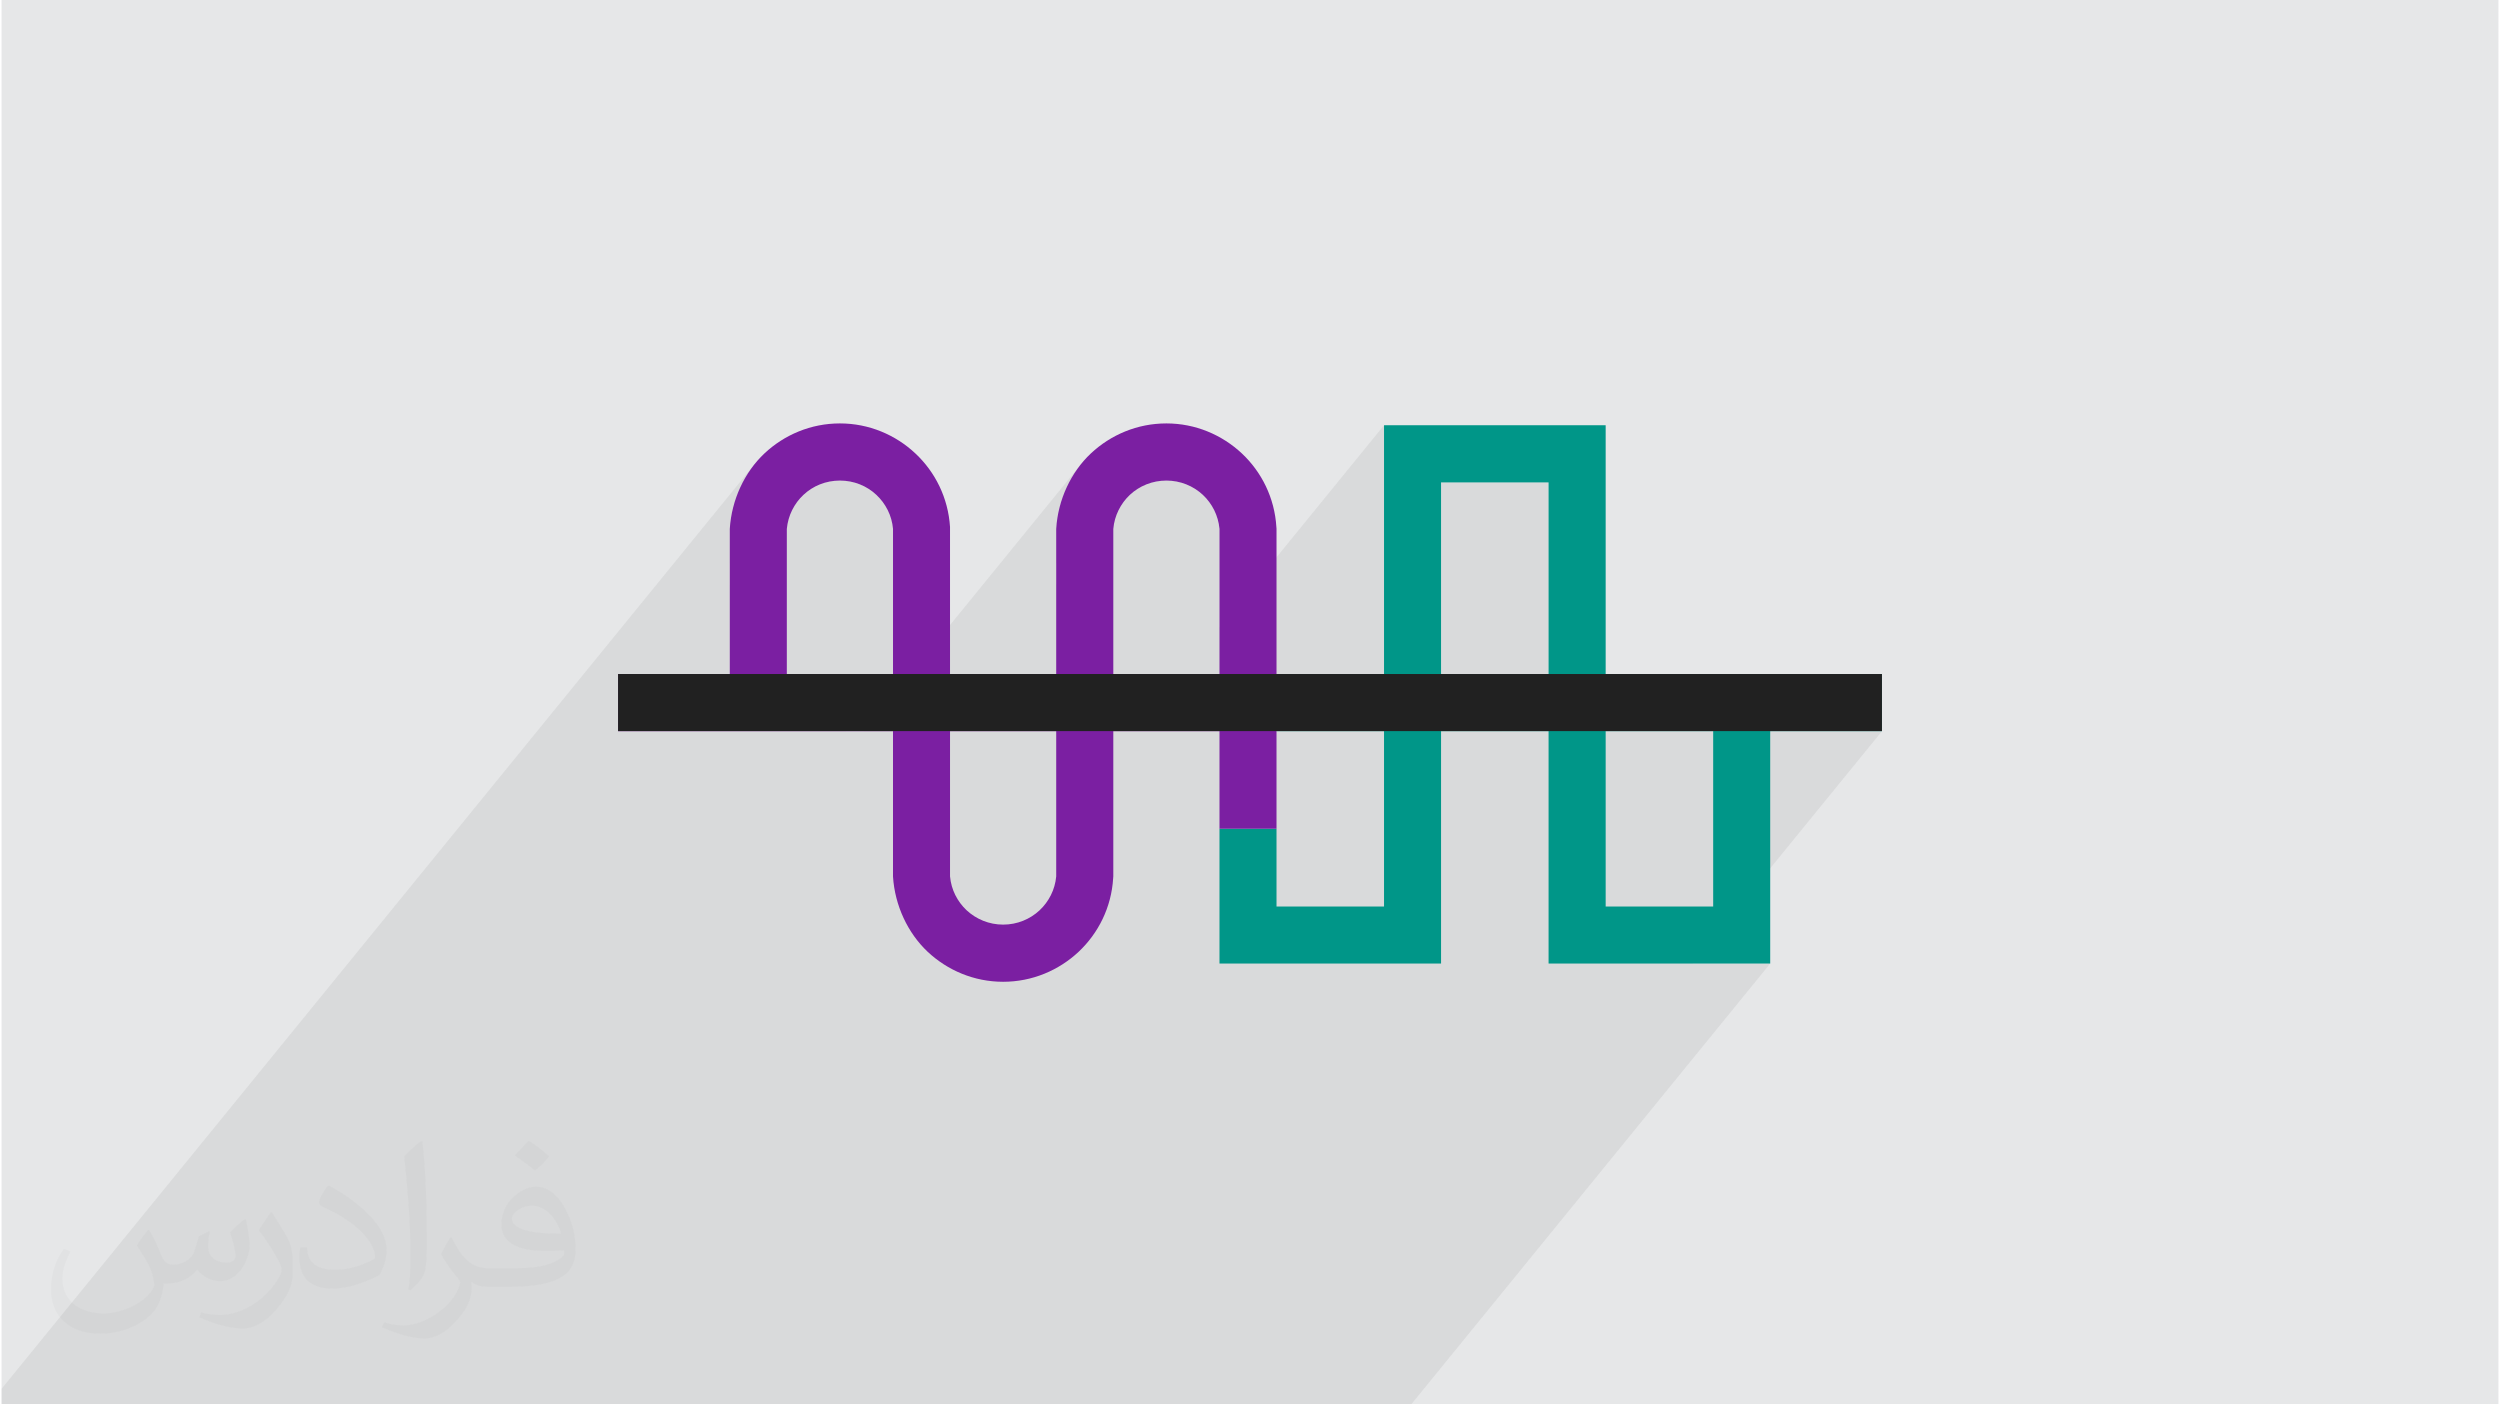
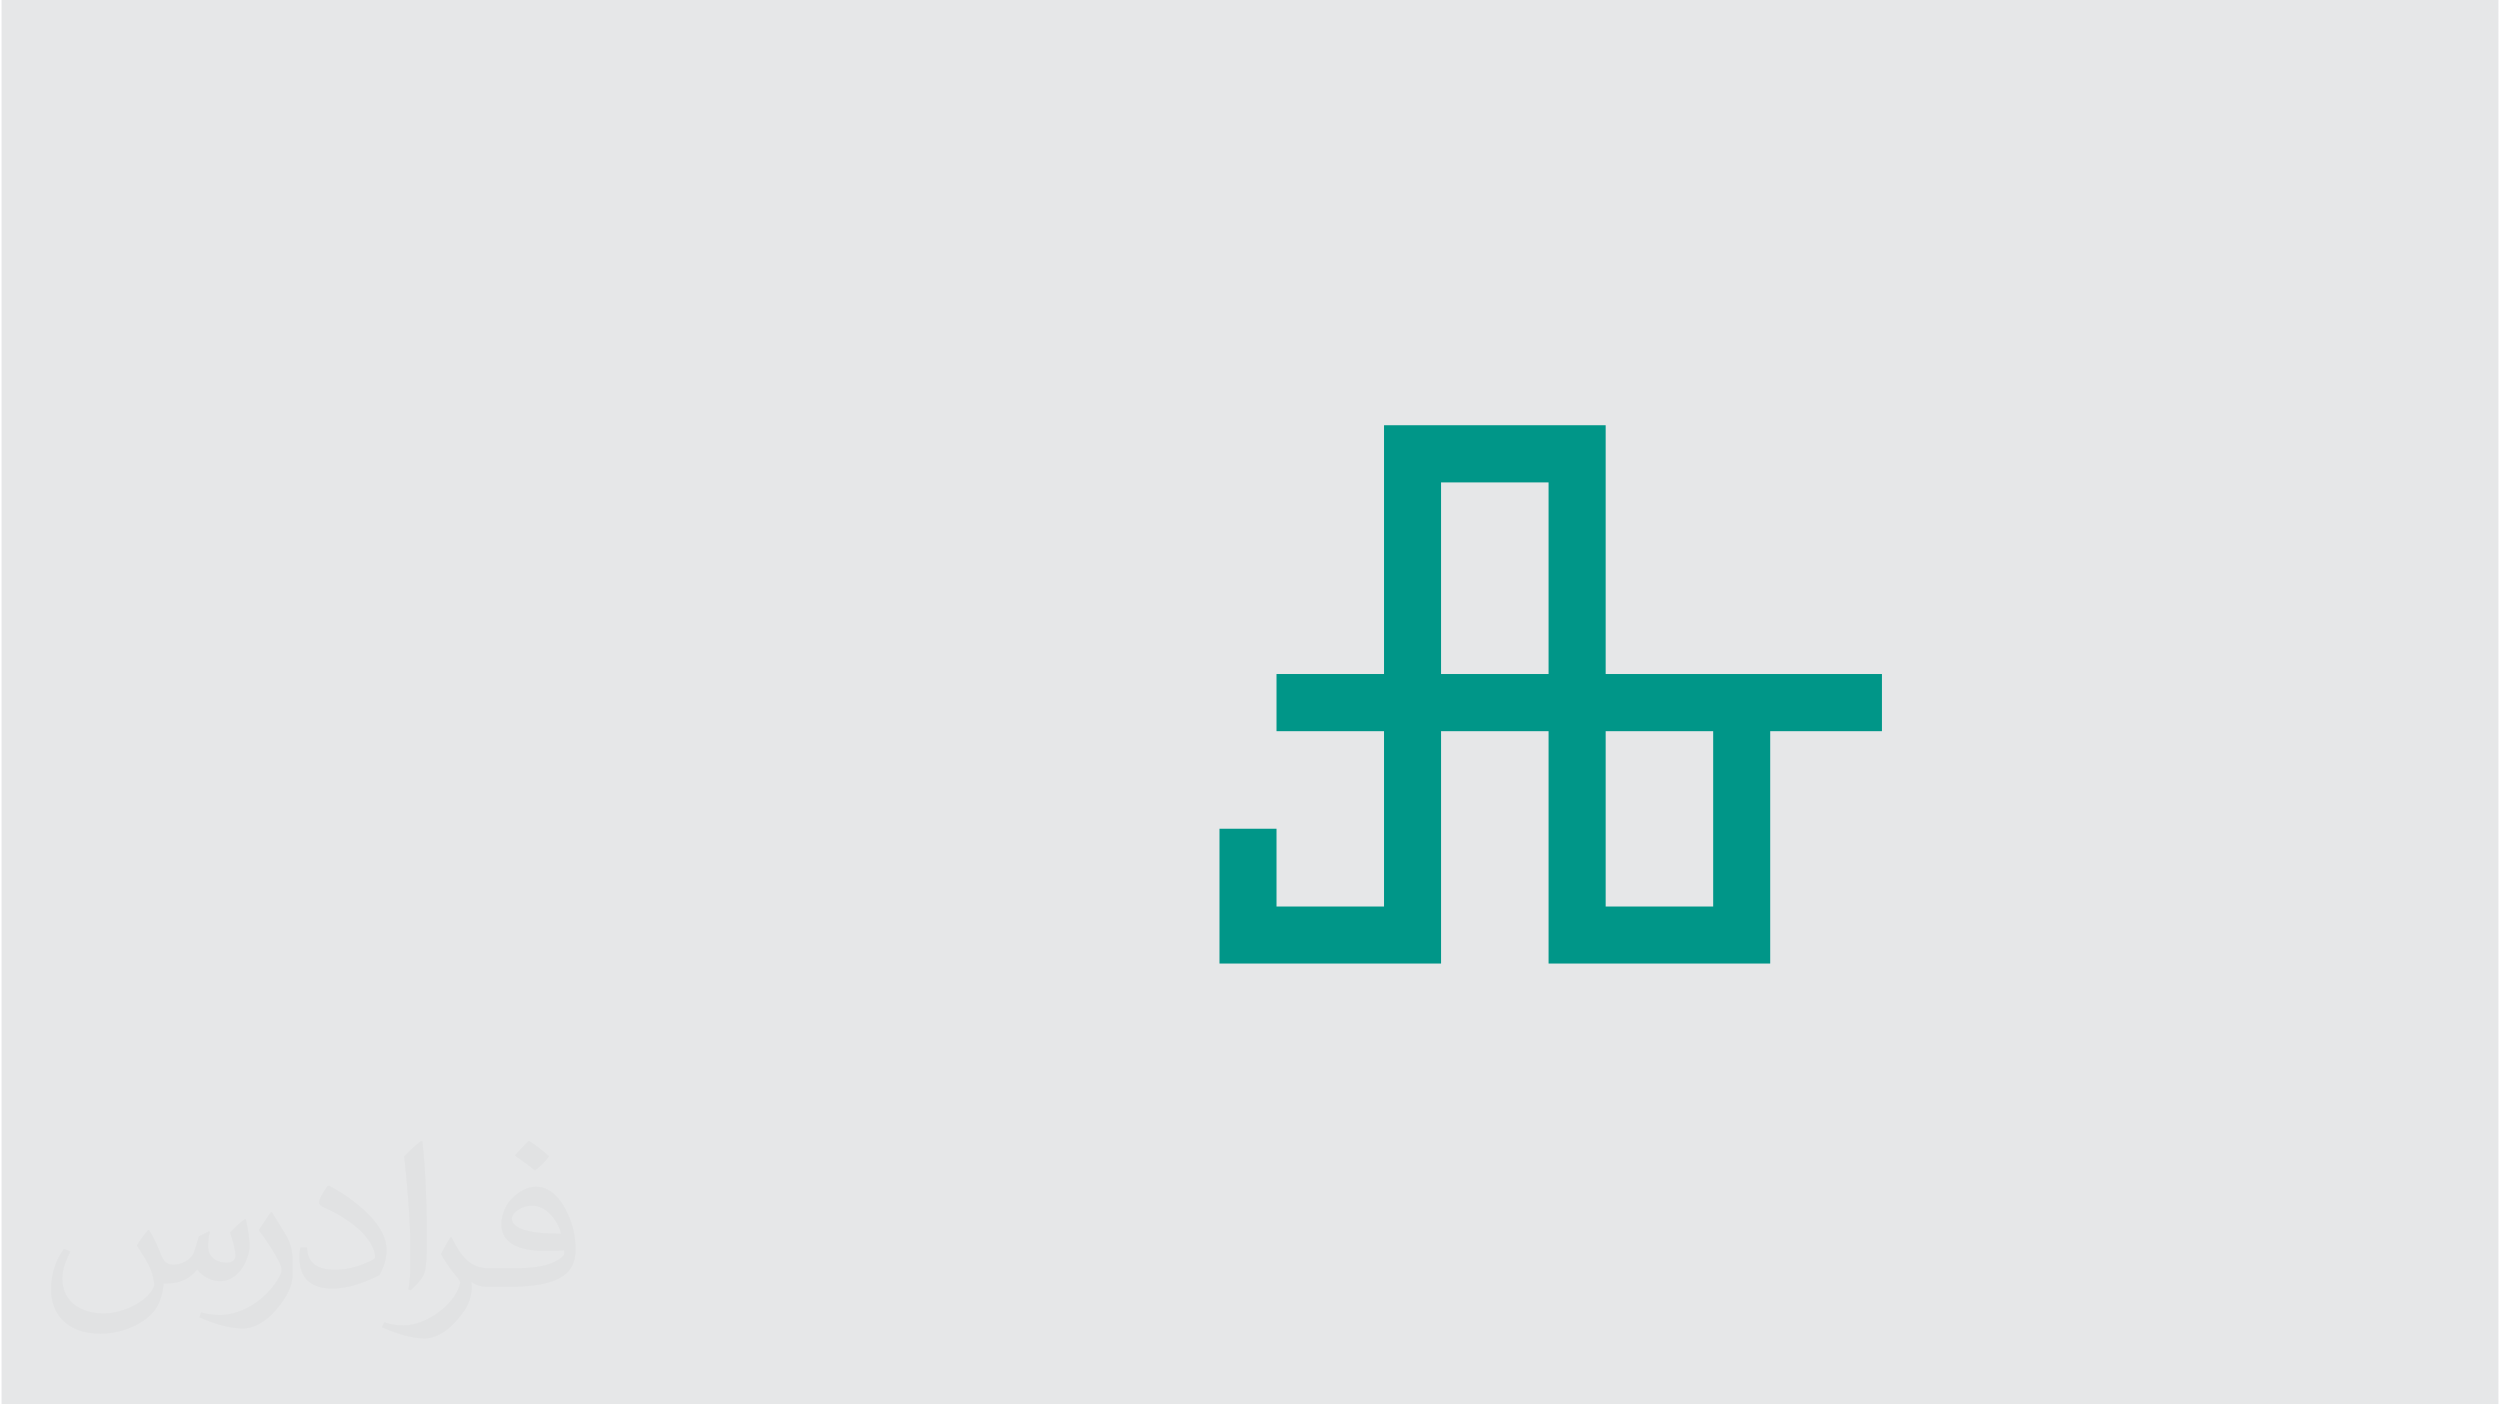
<svg xmlns="http://www.w3.org/2000/svg" xml:space="preserve" width="356px" height="200px" version="1.0" shape-rendering="geometricPrecision" text-rendering="geometricPrecision" image-rendering="optimizeQuality" fill-rule="evenodd" clip-rule="evenodd" viewBox="0 0 35600 20025">
  <g id="Layer_x0020_1">
    <g id="_1475033434336">
      <path fill="#E6E7E8" d="M0 0l35600 0 0 20025 -35600 0 0 -20025z" />
-       <path fill="#373435" fill-opacity="0.078" d="M10790 7538l-407 500 0 298 960 -1179 43 -52 47 -49 53 -45 57 -40 61 -35 64 -30 67 -23 71 -17 72 -11 75 -3 75 3 72 11 71 17 67 23 64 30 61 35 57 40 53 45 48 49 42 52 39 56 33 60 27 63 22 66 16 68 10 71 0 2069 -663 815 244 0 3139 -3855 -92 116 -81 125 -69 134 -58 141 -45 146 -31 151 -17 155 407 0 -407 500 0 298 960 -1179 43 -52 47 -49 53 -45 57 -40 61 -35 65 -30 67 -23 70 -17 73 -11 75 -3 74 3 73 11 70 17 67 23 65 30 61 35 57 40 53 45 47 49 43 52 38 56 33 60 28 63 22 66 16 68 10 71 0 1403 2346 -2881 0 815 0 999 813 -999 1533 0 0 2732 -664 815 664 0 814 0 1533 0 813 0 1593 0 -2699 3313 293 0 807 0 6 0 -5120 6287 -6 0 -807 0 -293 0 -370 0 -870 0 -353 0 -461 0 -352 0 -311 0 -870 0 -5 0 -347 0 -461 0 -353 0 -310 0 -353 0 -517 0 -353 0 -460 0 -353 0 -310 0 -90 0 -143 0 -120 0 -550 0 -320 0 -243 0 -17 0 -71 0 -95 0 -116 0 -121 0 -150 0 -175 0 -301 0 -67 0 -99 0 -21 0 -543 0 -308 0 -85 0 -728 0 -22 0 -211 0 -407 0 -13 0 -11 0 -676 0 -174 0 -180 0 -8 0 -242 0 -384 0 -23 0 -396 0 -244 0 -1685 0 -632 0 -10 0 -676 0 -254 0 -100 0 -8 0 -243 0 -312 0 -95 0 -213 0 0 -223 10776 -13232 -91 116 -81 125 -70 134 -58 141 -45 146 -31 151 -17 155 407 0z" />
      <path fill="#009688" fill-rule="nonzero" d="M18178 10018l0 -117 0 -291 1533 0 0 -2732 0 -815 813 0 1533 0 808 0 6 0 0 3547 3939 0 0 815 -1593 0 0 3313 -6 0 -807 0 -1533 0 -814 0 0 -813 0 -2500 -1533 0 0 3313 -5 0 -808 0 -1533 0 -813 0 0 -813 0 -1109 813 0 0 1109 1533 0 0 -2500 -1533 0 0 -407zm6226 407l-1533 0 0 2500 1533 0 0 -2500zm-3880 -815l1533 0 0 -2732 -1533 0 0 2732z" />
-       <path fill="#7B1FA2" d="M18178 9610l0 291 0 117 0 407 0 1391 -813 0 0 -1391 -1514 0 0 2072 -2 24c-25,415 -210,783 -492,1049 -283,265 -662,428 -1077,428 -414,0 -793,-163 -1076,-428 -282,-266 -468,-658 -494,-1073l407 0 -407 0 0 -2072 -3920 0 0 -815 1593 0 0 -2072 407 0 -407 0c26,-415 212,-808 494,-1073 282,-265 662,-428 1076,-428 414,0 794,163 1076,428 283,265 468,634 494,1049l0 24 0 2072 1514 0 0 -2072 407 0 -407 0c25,-415 212,-808 494,-1073 283,-265 662,-428 1077,-428 414,0 793,163 1076,428 282,265 467,634 492,1049l2 24 0 2072zm-2327 0l1514 0 0 -2069c-18,-192 -105,-361 -237,-485 -136,-127 -320,-204 -520,-204 -202,0 -385,77 -521,204 -131,124 -219,293 -236,485l0 2069zm-814 815l-1514 0 0 2070c17,191 105,360 237,484 136,126 319,204 520,204 202,0 385,-78 520,-204 132,-124 220,-294 237,-484l0 -2070zm-3841 -815l1514 0 0 -2069c-17,-192 -105,-361 -237,-485 -135,-127 -318,-204 -520,-204 -202,0 -385,77 -520,204 -132,124 -219,293 -237,485l0 2069z" />
-       <rect fill="#212121" x="8790" y="9610" width="18020" height="814" />
      <path fill="#373435" fill-opacity="0.031" d="M2102 17538c67,103 111,202 155,311 31,64 48,183 198,183 44,0 107,-14 163,-45 63,-33 111,-82 135,-159l61 -201 145 -72 10 10c-19,76 -24,148 -24,206 0,169 145,233 262,233 68,0 128,-33 128,-95 0,-81 -34,-216 -78,-338 68,-68 136,-136 214,-191l12 6c34,144 53,286 53,381 0,92 -41,195 -75,263 -70,132 -194,237 -344,237 -114,0 -240,-57 -327,-163l-5 0c-83,101 -209,194 -412,194l-63 0c-10,134 -39,229 -82,313 -122,237 -480,404 -817,404 -470,0 -705,-272 -705,-632 0,-223 72,-431 184,-577l92 37c-70,134 -116,261 -116,385 0,338 274,499 591,499 293,0 657,-188 722,-404 -24,-237 -114,-348 -250,-565 42,-72 95,-144 160,-220l13 0zm5414 -1273c99,62 196,136 290,221 -53,74 -118,142 -201,201 -94,-76 -189,-142 -286,-212 66,-74 131,-146 197,-210zm51 925c-160,0 -291,105 -291,183 0,167 320,219 702,217 -48,-196 -215,-400 -411,-400zm-359 894c208,0 390,-6 528,-41 155,-39 286,-118 286,-171 0,-15 0,-31 -5,-46 -87,9 -186,9 -274,9 -281,0 -496,-64 -581,-223 -22,-43 -36,-93 -36,-148 0,-153 65,-303 181,-406 97,-84 204,-138 313,-138 196,0 354,159 463,408 60,136 101,292 101,490 0,132 -36,243 -118,326 -153,148 -434,204 -865,204l-197 0 0 0 -51 0c-106,0 -184,-19 -244,-66l-10 0c2,24 5,49 5,72 0,97 -32,220 -97,319 -192,286 -400,410 -579,410 -182,0 -405,-70 -606,-161l36 -70c66,27 155,45 279,45 325,0 751,-313 804,-617 -12,-25 -33,-58 -65,-93 -94,-113 -155,-208 -211,-307 49,-95 92,-171 134,-239l16 -2c139,282 265,445 546,445l43 0 0 0 204 0zm-1406 299c24,-130 26,-276 26,-412l0 -202c0,-377 -48,-925 -87,-1281 68,-75 163,-161 238,-219l21 6c51,449 64,971 64,1450 0,126 -5,250 -17,340 -8,114 -73,200 -214,332l-31 -14zm-1447 -596c7,177 94,317 397,317 189,0 349,-49 526,-133 31,-15 48,-33 48,-50 0,-111 -84,-257 -228,-391 -138,-126 -322,-237 -494,-311 -58,-25 -77,-52 -77,-76 0,-52 68,-159 123,-235l20 -2c196,103 416,255 579,426 148,157 240,315 240,488 0,128 -39,250 -102,361 -216,109 -446,191 -674,191 -276,0 -465,-129 -465,-434 0,-33 0,-85 12,-151l95 0zm-500 -502l172 278c63,103 121,214 121,391l0 227c0,183 -117,379 -306,572 -147,132 -278,188 -399,188 -180,0 -386,-56 -623,-159l26 -70c76,21 163,37 270,37 341,-2 690,-251 850,-556 19,-35 27,-68 27,-91 0,-35 -20,-74 -34,-109 -87,-165 -184,-315 -291,-453 56,-88 111,-173 172,-257l15 2z" />
    </g>
  </g>
</svg>